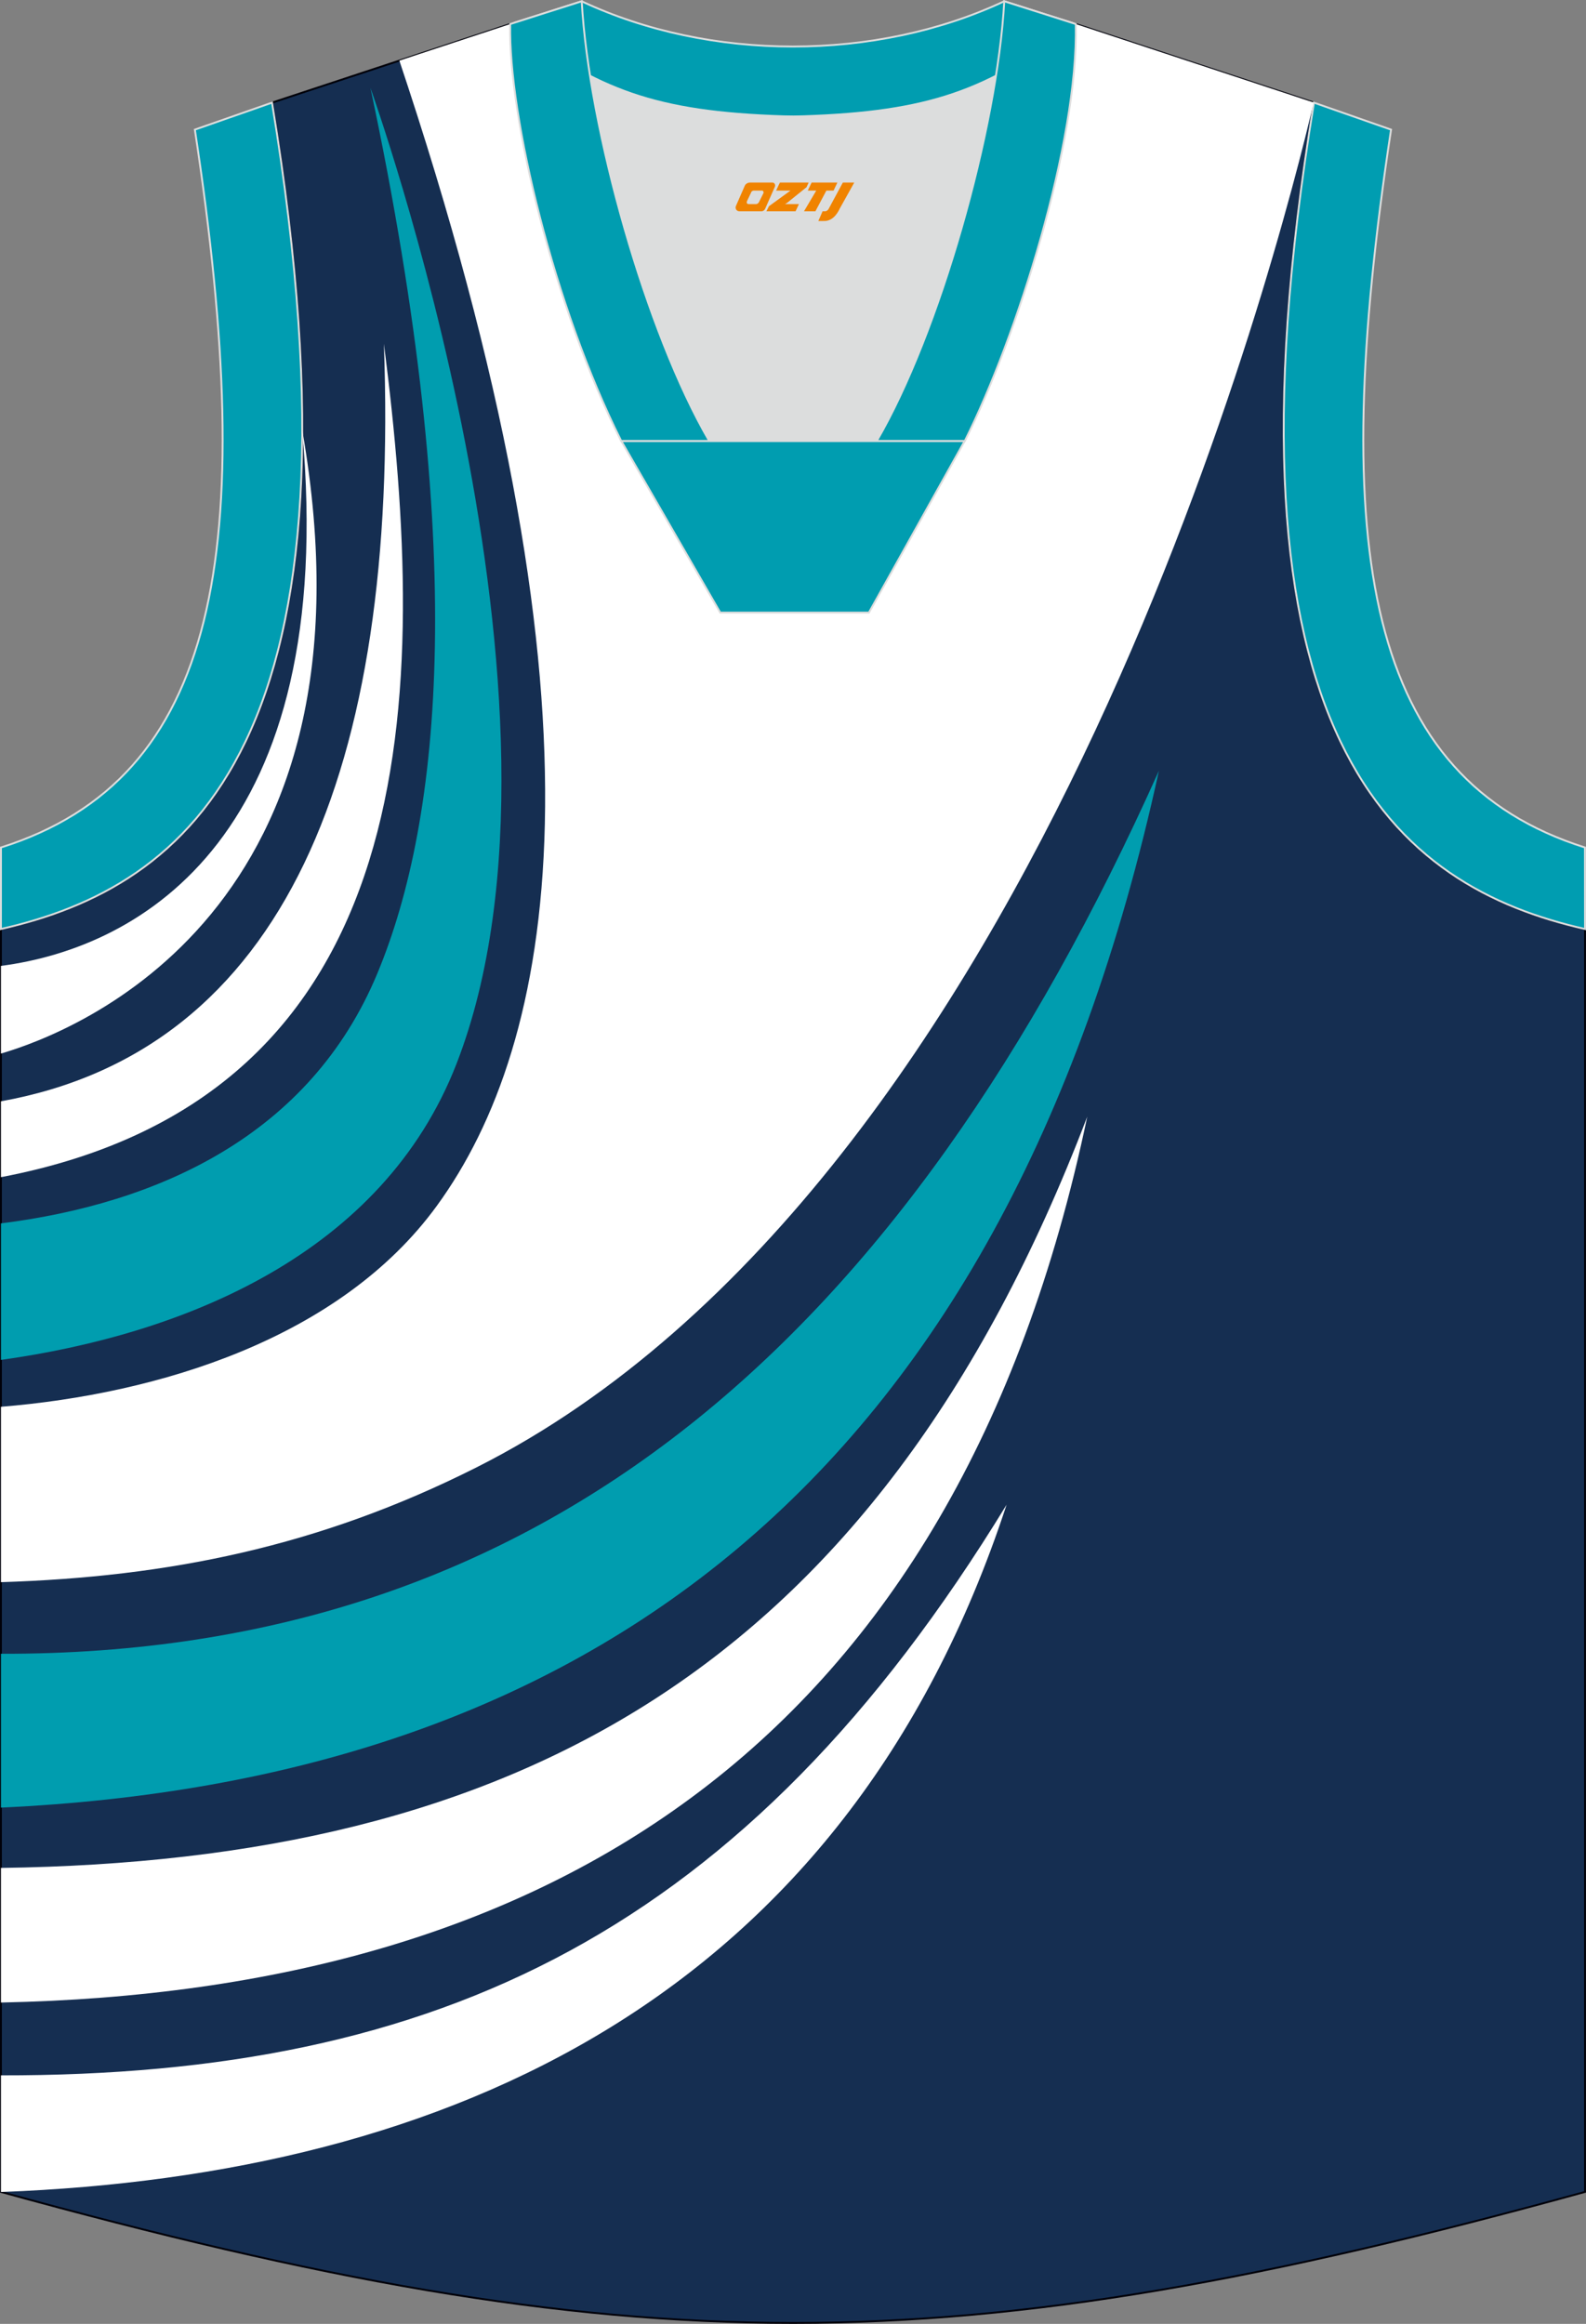
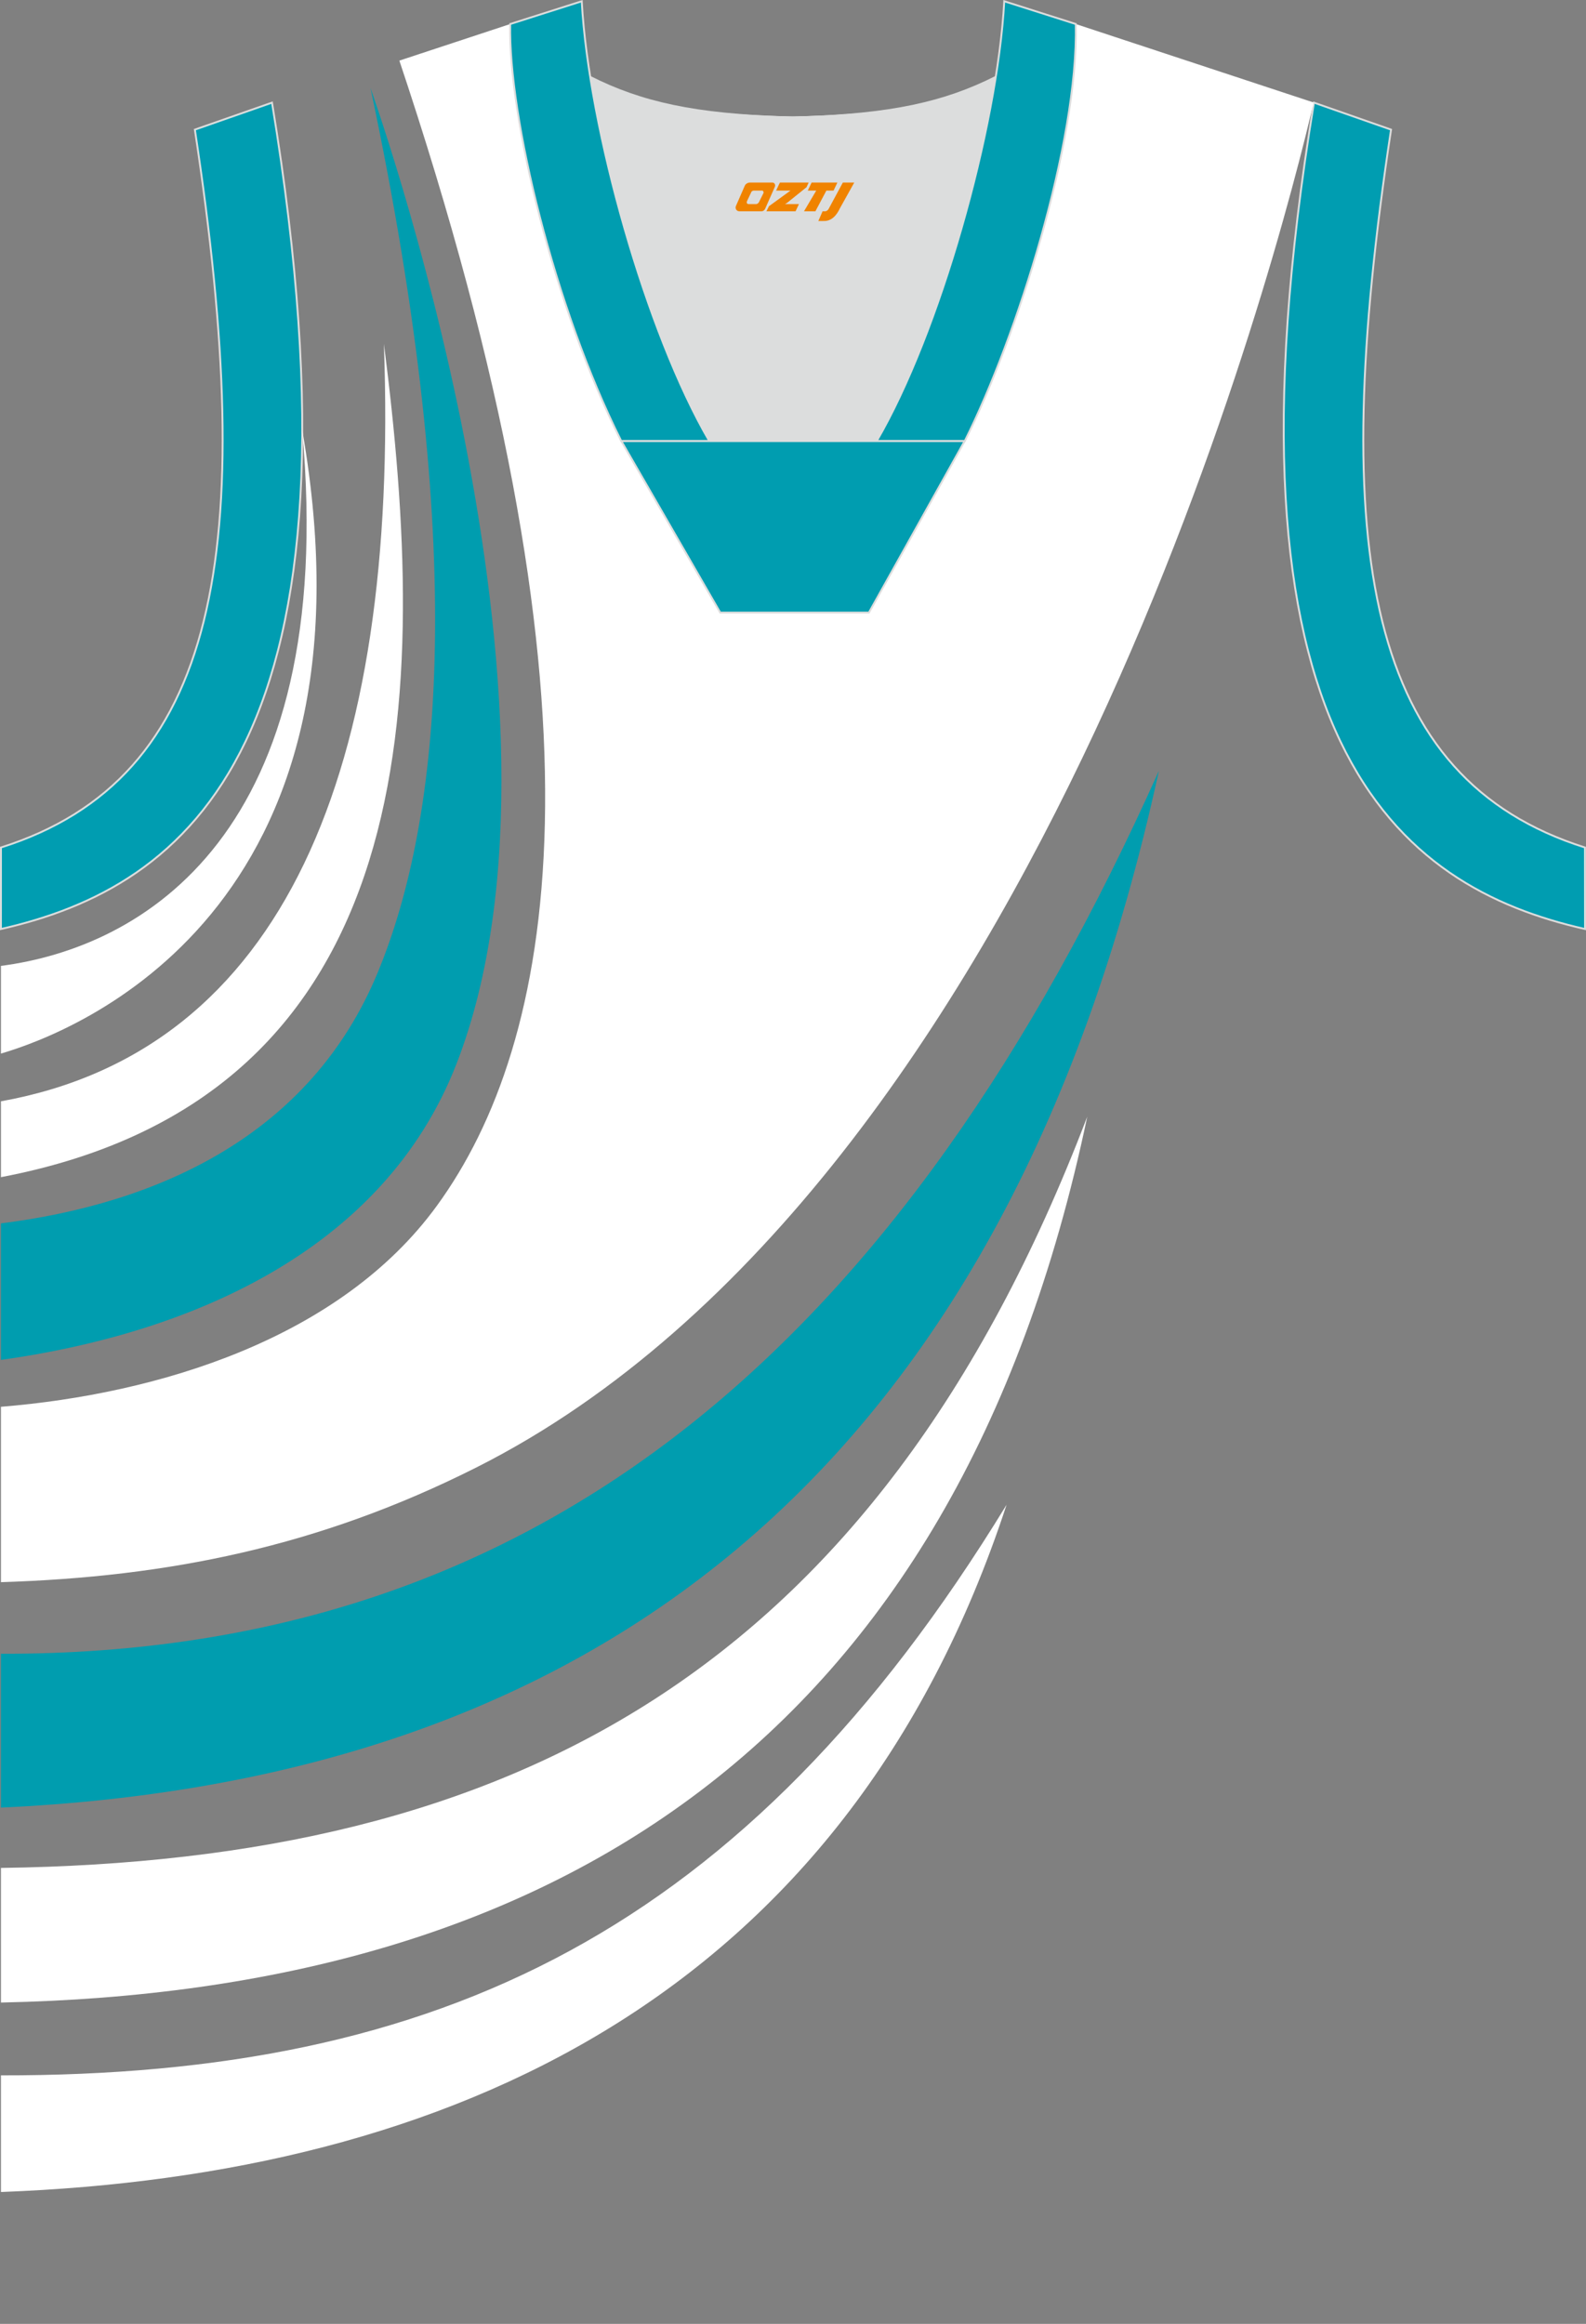
<svg xmlns="http://www.w3.org/2000/svg" version="1.1" id="图层_1" x="0px" y="0px" width="375.61px" height="550.16px" viewBox="0 0 375.61 550.16" enable-background="new 0 0 375.61 550.16" xml:space="preserve">
  <rect x="0" y="0" width="375.61" height="550.16" fill="#808080" stroke="none" />
  <g>
-     <path fill="#152E51" stroke="#000009" stroke-width="0.447" stroke-miterlimit="10" d="M187.7,27.6   c-32.52-0.77-44.03-4.89-66.87-21.91L64.42,24.3c25.07,152.23-20.31,185.69-64.2,195.64v298.98   c75.03,20.68,131.31,31.02,187.58,31.02s112.55-10.34,187.58-31.02V219.94c-43.89-9.95-89.26-43.42-64.2-195.64l-56.4-18.61   C231.94,22.71,220.21,26.83,187.7,27.6z" />
    <path fill="#009DAF" d="M0.22,391.52v36.42c136.75-6.32,237.17-75.55,274.24-245.46C214.22,316.94,129.19,391.86,0.22,391.52z" />
    <path fill="#FFFFFF" d="M0.22,491.33v27.59l0.09,0.02c105.79-4,199.68-45.76,238.08-162.71   C176.42,457.65,103.75,491.47,0.22,491.33z" />
    <path fill="#009DB1" stroke="#DCDDDD" stroke-width="0.447" stroke-miterlimit="22.926" d="M64.42,24.3   c25.07,152.23-20.31,185.69-64.2,195.64l0.01-19.3c51.55-16.3,61.15-69.74,45.92-169.95L64.42,24.3z" />
    <path fill="#009DB1" stroke="#DCDDDD" stroke-width="0.447" stroke-miterlimit="22.926" d="M311.18,24.3   c-25.06,152.23,20.31,185.69,64.2,195.64l-0.02-19.3c-51.55-16.3-61.14-69.74-45.92-169.95L311.18,24.3z" />
    <path fill="#009DAF" d="M0.22,289.63v32.32c43.58-6.07,90.46-25.17,107.92-70.17c32.67-84.16-20.5-231.04-20.4-230.96   c23.23,109.52,16.89,172.91,1.65,209.58C73.43,268.82,37.41,284.96,0.22,289.63z" />
    <path fill="#FFFFFF" d="M0.22,260.73v17.96c100.87-19.21,101.34-114.4,90.7-197.29C94.55,182.38,67.16,248.69,0.22,260.73z" />
    <path fill="#FFFFFF" d="M0.22,228.67v20.76c17.55-5.13,91.3-33.68,71.36-147.6C80.18,197.81,33.44,224.35,0.22,228.67z" />
    <path fill="#FFFFFF" d="M187.7,27.6c-32.52-0.77-44.03-4.89-66.87-21.91l-26.25,8.66l2.01,6.07   c49.38,150.55,34.85,226.62,6.88,265.03c-22.93,31.51-66.07,44.58-103.25,47.6v41.52c39.52-1.24,75.25-8.36,112.56-27.14   C247.04,279.84,303.36,57.51,311.11,24.27L254.78,5.69C231.94,22.71,220.21,26.83,187.7,27.6z" />
    <path fill="#FFFFFF" d="M0.22,442.22v31.87c129.92-2.66,226.03-61.03,257.27-209.72C207.09,396.42,120.67,440.61,0.22,442.22z" />
    <path fill="#DCDDDD" d="M167.99,104.43c-12.26-21.04-23.65-57.41-28.25-86.48c12.36,6.29,25.22,8.93,45.83,9.58   c1.82,0.06,2.86,0.05,4.69-0.01c20.48-0.66,33.28-3.31,45.6-9.58c-4.59,29.07-15.99,65.44-28.25,86.48L167.99,104.43L167.99,104.43   z" />
-     <path fill="#009DB0" stroke="#DCDDDD" stroke-width="0.447" stroke-miterlimit="22.926" d="M237.83,0.3L254,5.44l-0.54,1.24   c-19.65,14.65-33.18,19.87-63.19,20.85c-1.84,0.06-2.87,0.06-4.69,0.01c-30.51-0.96-44.02-6.28-64.08-21.34l0.38-0.84l15.89-5.05   C168.19,14.59,207.41,14.59,237.83,0.3z" />
    <path fill="#009DB0" stroke="#DCDDDD" stroke-width="0.447" stroke-miterlimit="22.926" d="M167.99,104.43   c-14.92-25.6-28.56-73.9-30.22-104.13l-16.94,5.39c-0.46,21.71,10.35,66.94,26.31,98.74H167.99L167.99,104.43L167.99,104.43z    M254.78,5.69L237.84,0.3c-1.67,30.23-15.29,78.52-30.22,104.13h20.78h0.08C240.93,79.52,255.38,33.74,254.78,5.69z" />
    <polygon fill="#009DB0" stroke="#DCDDDD" stroke-width="0.447" stroke-miterlimit="22.926" points="147.16,104.43 228.45,104.43    205.79,145.02 170.57,145.02  " />
  </g>
  <g>
    <path fill="#F08300" d="M199.61,43.22l-3.4,6.3c-0.2,0.3-0.5,0.5-0.8,0.5h-0.6l-1,2.3h1.2c2,0.1,3.2-1.5,3.9-3L202.31,43.22h-2.5L199.61,43.22z" />
    <polygon fill="#F08300" points="192.41,43.22 ,198.31,43.22 ,197.41,45.12 ,195.71,45.12 ,193.11,50.02 ,190.41,50.02 ,193.31,45.12 ,191.31,45.12 ,192.21,43.22" />
    <polygon fill="#F08300" points="186.41,48.32 ,185.91,48.32 ,186.41,48.02 ,191.01,44.32 ,191.51,43.22 ,184.71,43.22 ,184.41,43.82 ,183.81,45.12 ,186.61,45.12 ,187.21,45.12 ,182.11,48.82    ,181.51,50.02 ,188.11,50.02 ,188.41,50.02 ,189.21,48.32" />
    <path fill="#F08300" d="M182.91,43.22H177.61C177.11,43.22,176.61,43.52,176.41,43.92L174.31,48.72C174.01,49.32,174.41,50.02,175.11,50.02h5.2c0.4,0,0.7-0.2,0.9-0.6L183.51,44.22C183.71,43.72,183.41,43.22,182.91,43.22z M180.81,45.72L179.71,47.92C179.51,48.22,179.21,48.32,179.11,48.32l-1.8,0C177.11,48.32,176.71,48.22,176.91,47.62l1-2.1c0.1-0.3,0.4-0.4,0.7-0.4h1.9   C180.71,45.12,180.91,45.42,180.81,45.72z" />
  </g>
</svg>